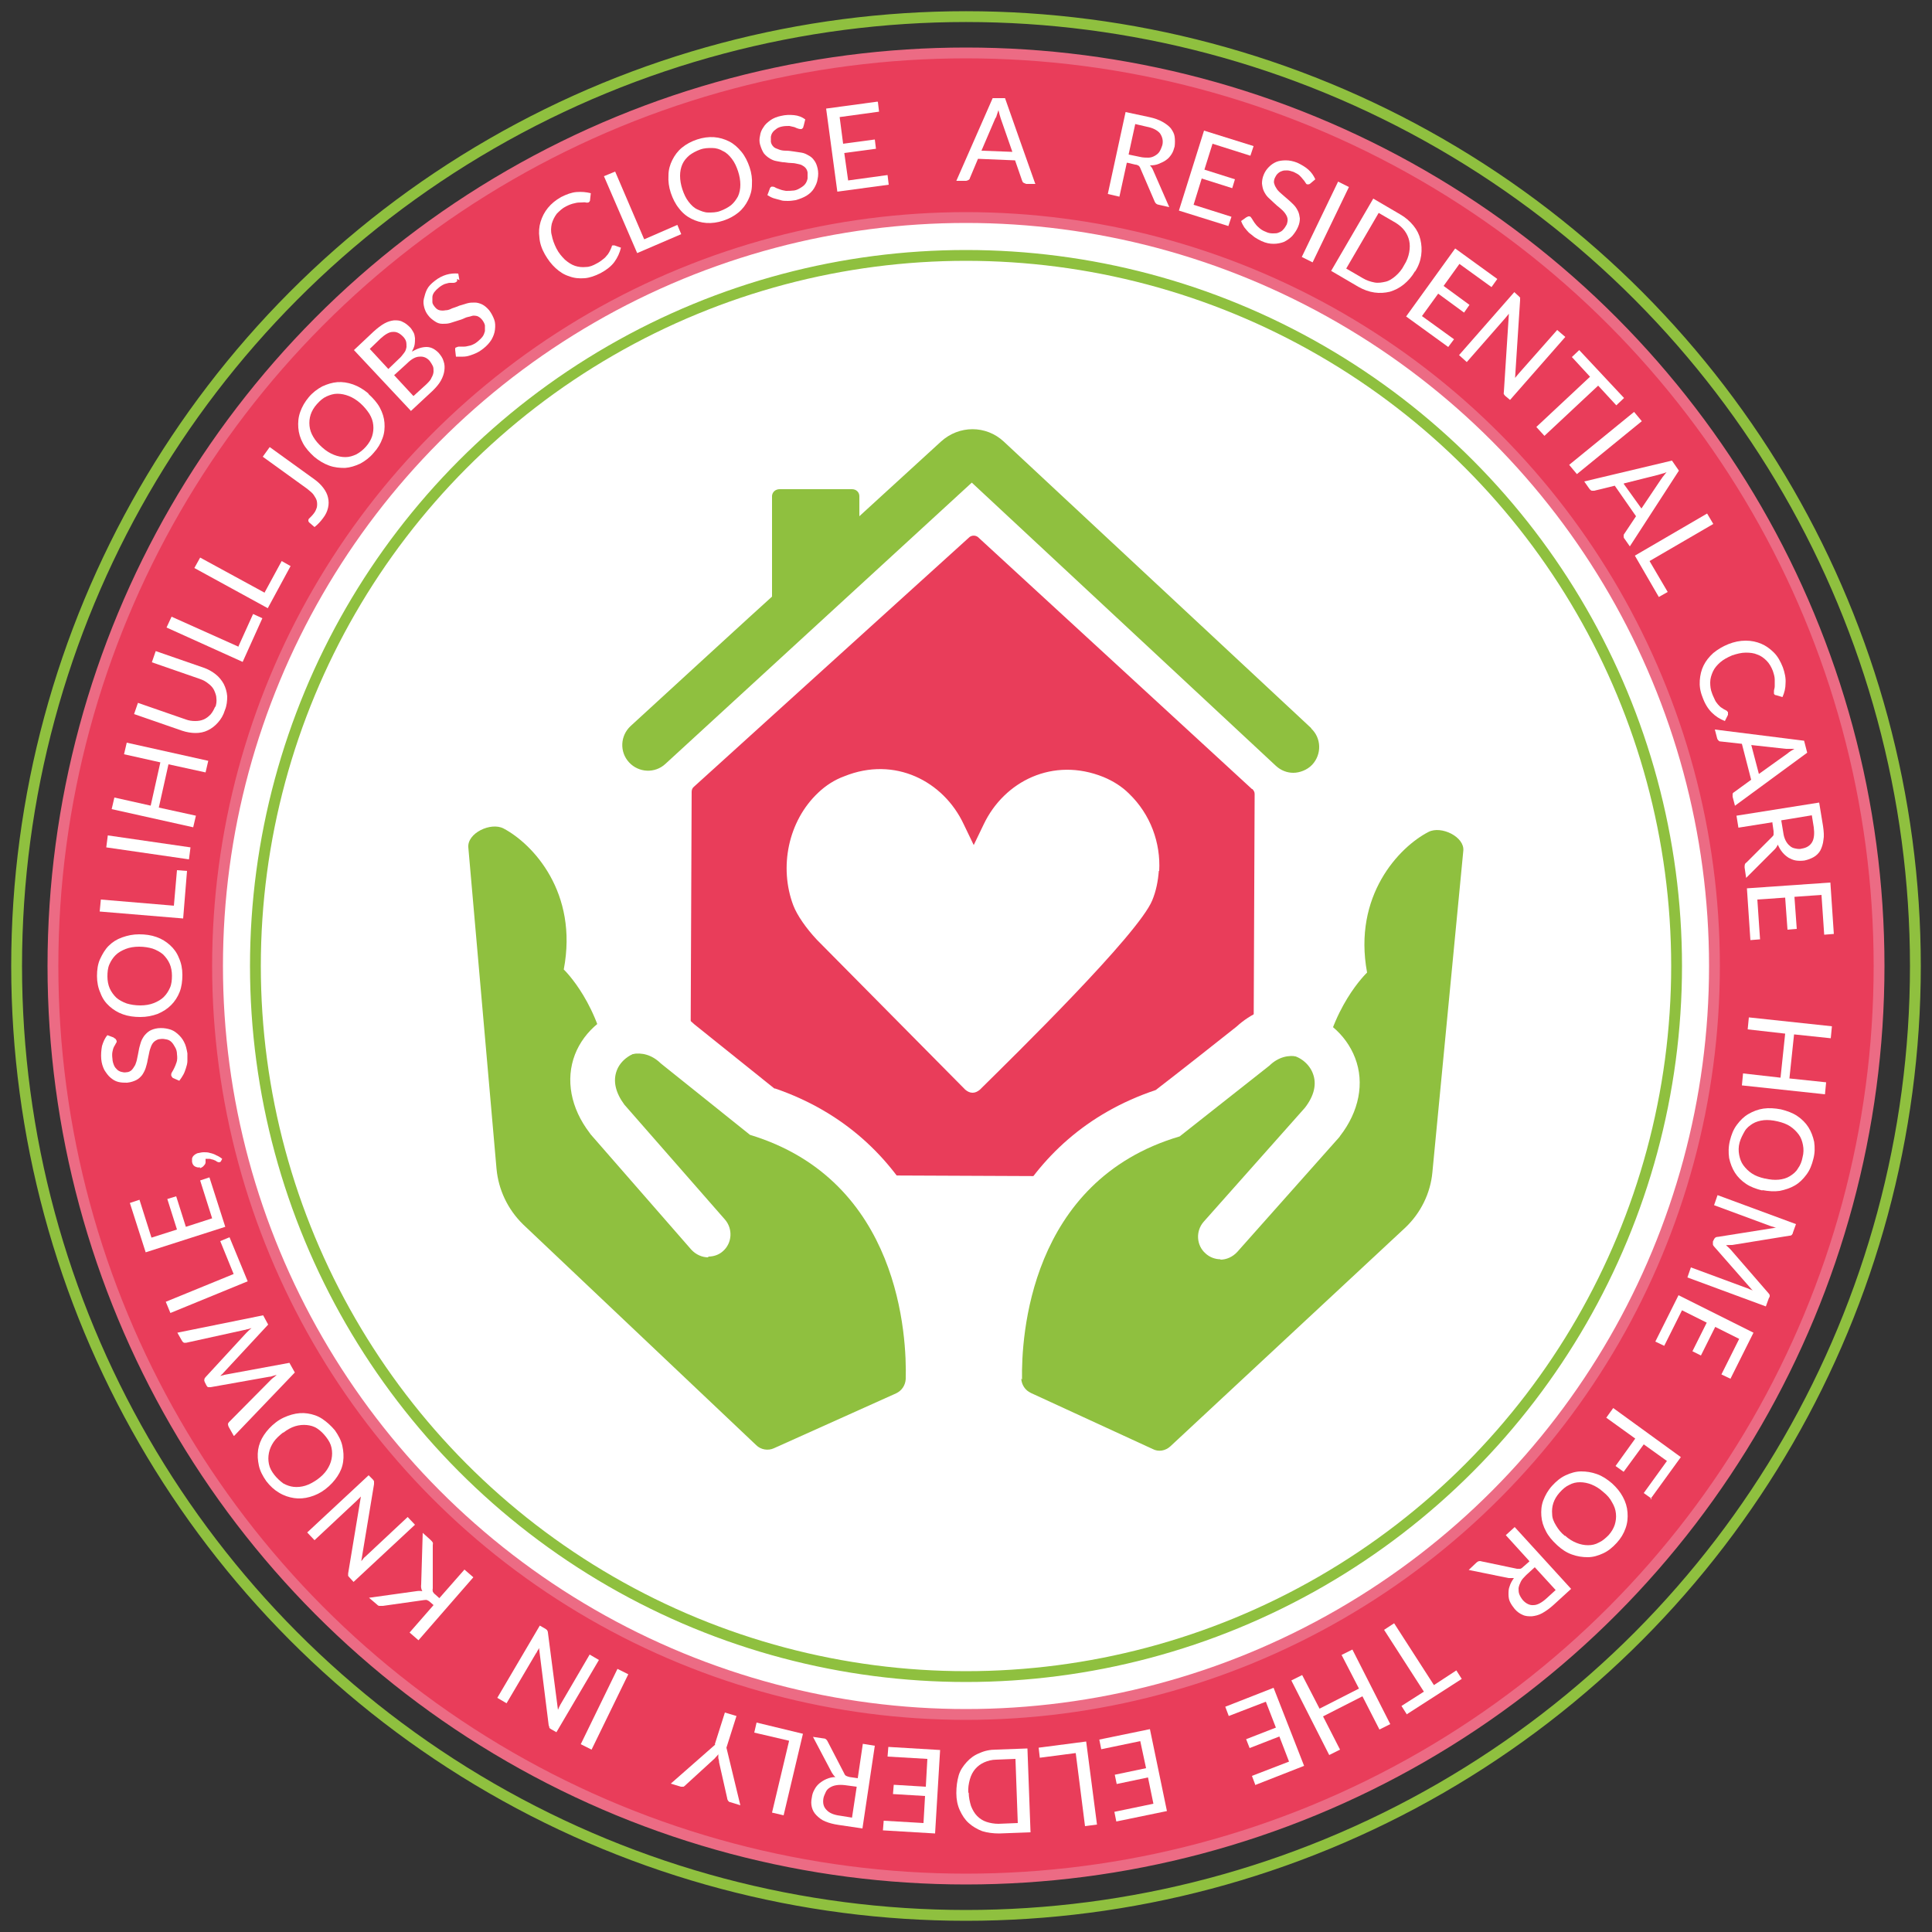
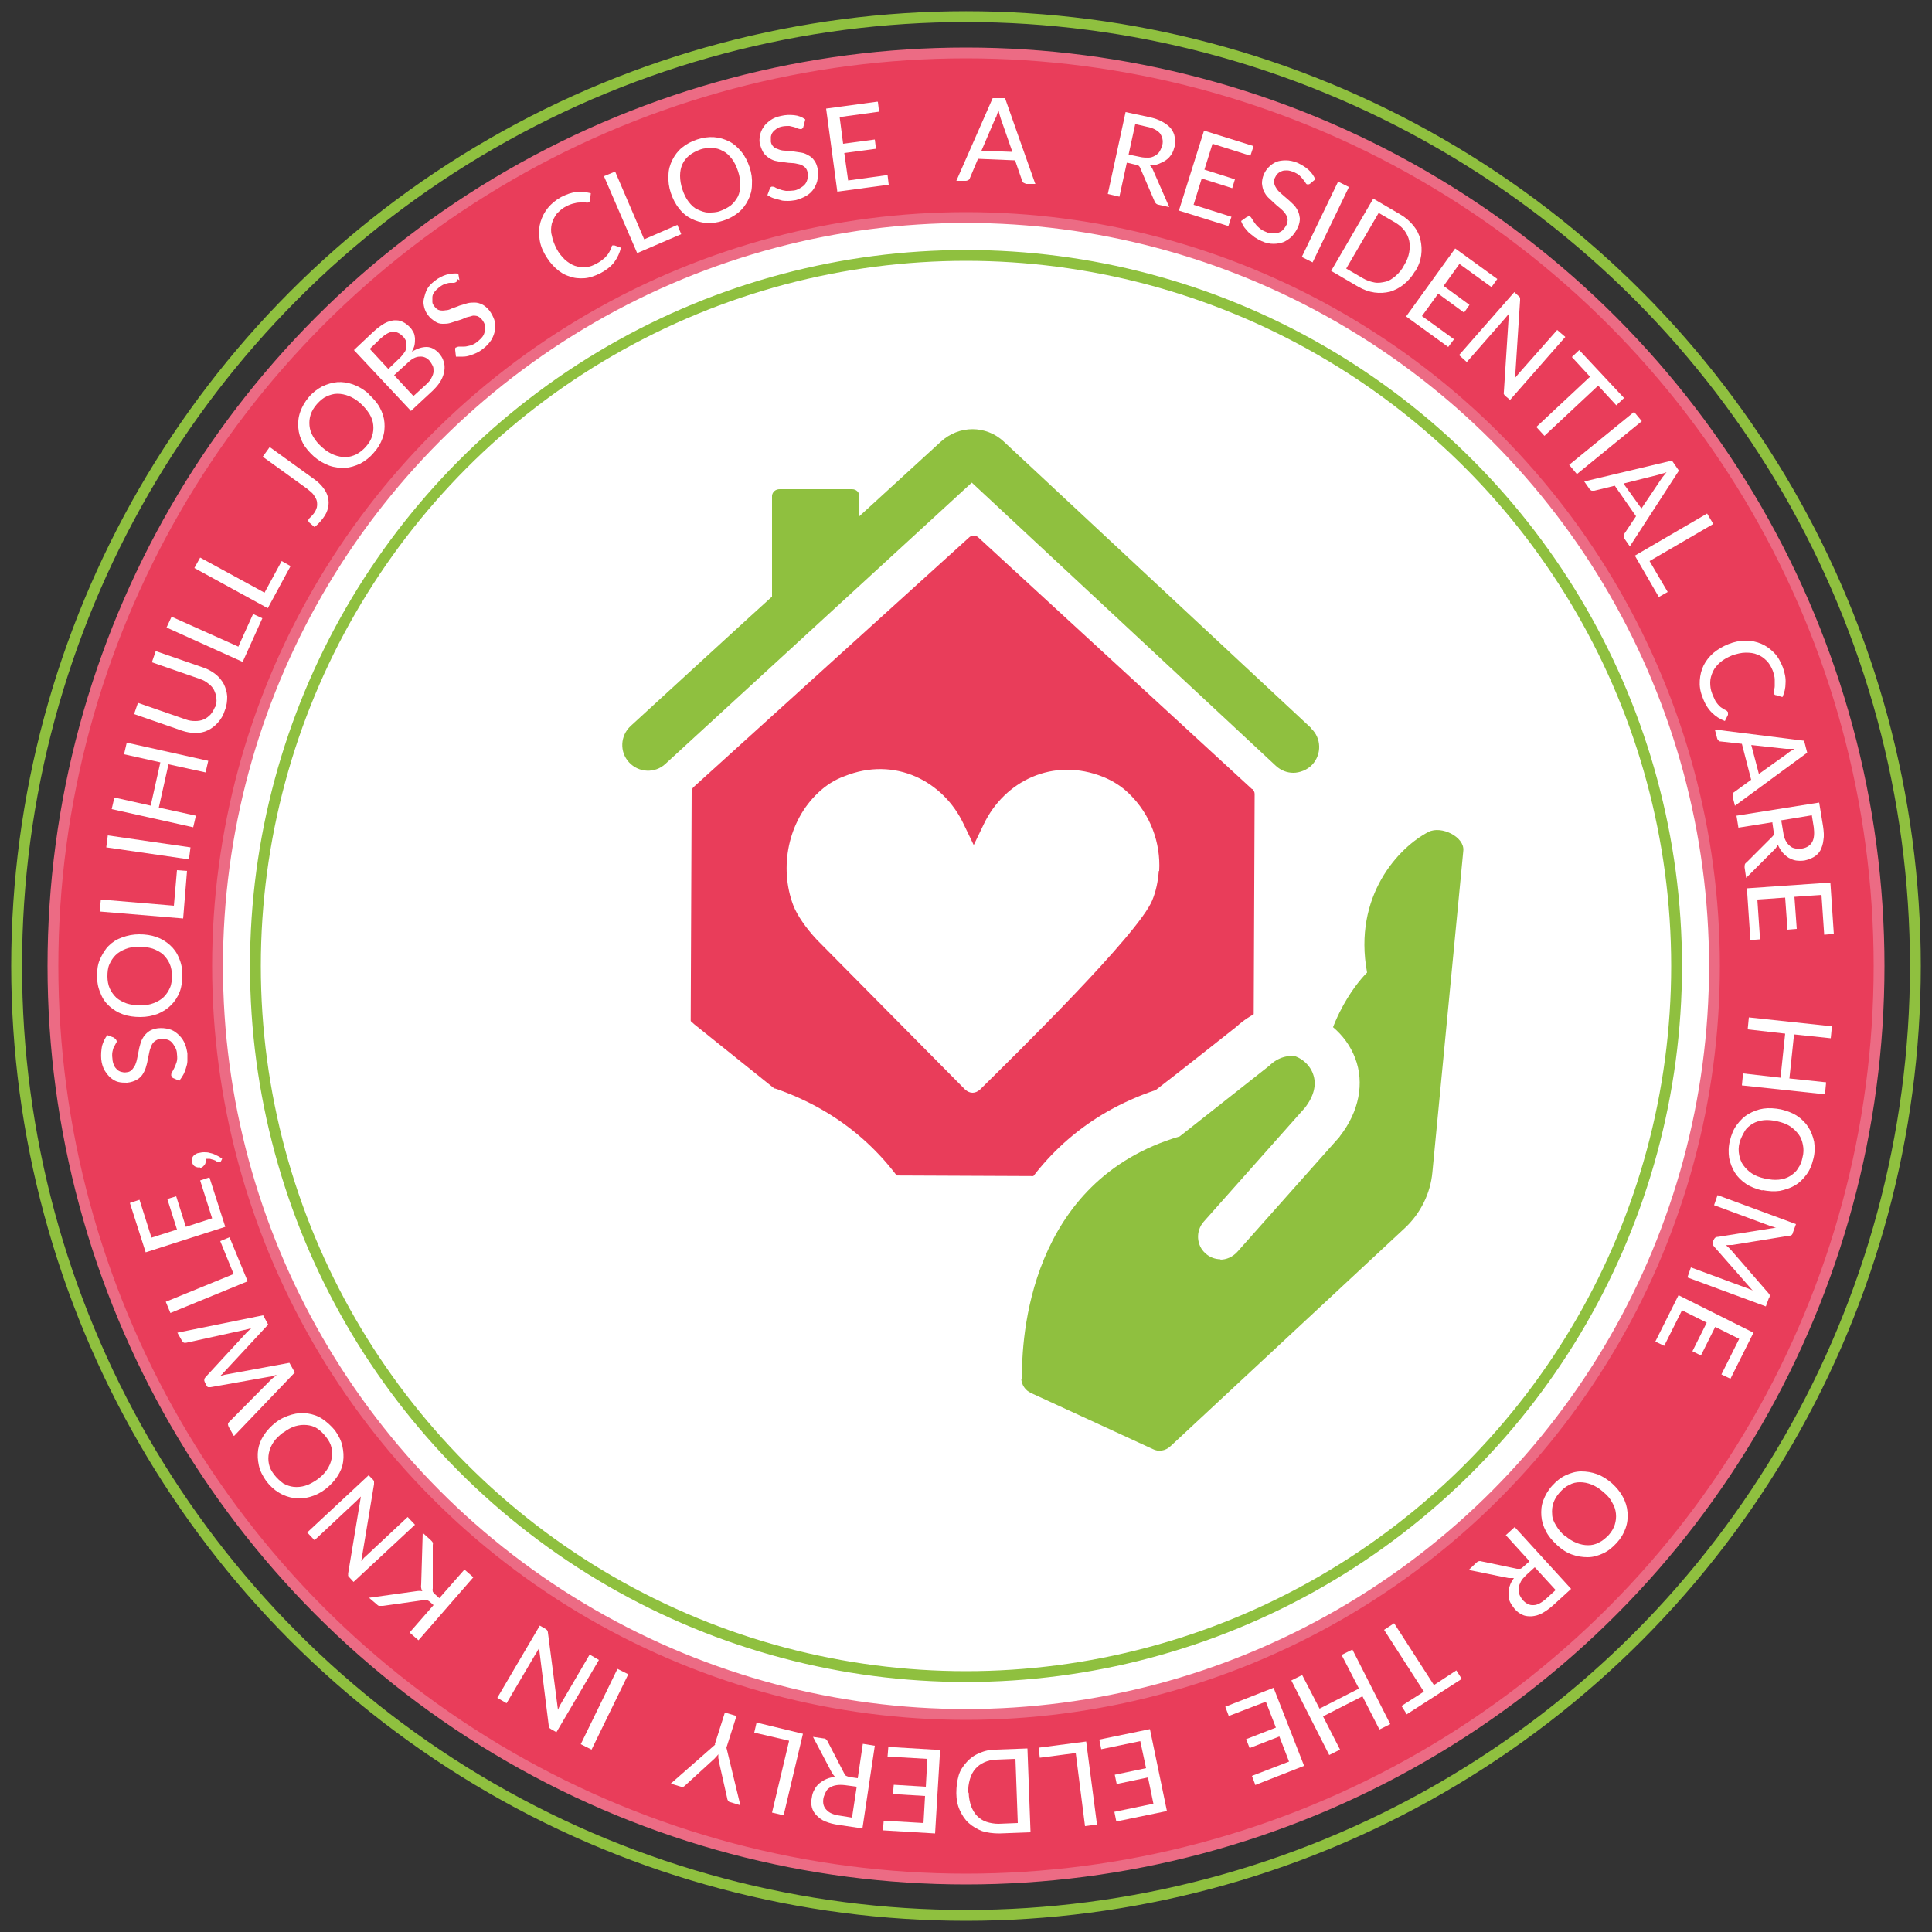
<svg xmlns="http://www.w3.org/2000/svg" id="a" data-name="Layer 1" viewBox="0 0 500 500">
  <rect x="0" y="0" width="500" height="500" fill="#333333" stroke="none" />
  <circle cx="250" cy="250" r="236.3" style="fill: #e93d5a; stroke: #ec6b84; stroke-miterlimit: 10; stroke-width: 2.8px;" />
  <g>
    <path d="m81.3,124c1,.7,1.8,1.5,2.4,2.3.6.8,1,1.6,1.2,2.5.2.9.2,1.7,0,2.6-.2.9-.6,1.8-1.3,2.7-.6.8-1.3,1.6-2.2,2.3l-1.4-1.2c-.1-.1-.2-.3-.2-.4,0-.2,0-.3.1-.5.1-.1.3-.3.5-.5.2-.2.5-.5.8-.9.4-.5.6-1,.8-1.6.1-.5.1-1.1,0-1.6s-.4-1-.8-1.6-1-1-1.7-1.6l-11.5-8.3,1.8-2.5,11.5,8.3Z" style="fill: #fff; stroke-width: 0px;" />
    <path d="m95.4,102c1.2,1.1,2.2,2.2,2.9,3.5.7,1.3,1.1,2.6,1.2,3.9.1,1.3,0,2.7-.5,4-.5,1.4-1.2,2.6-2.3,3.8-1,1.2-2.2,2.1-3.5,2.8-1.3.6-2.6,1-3.9,1.1-1.4,0-2.7-.1-4.1-.6-1.4-.5-2.7-1.3-3.9-2.3-1.2-1.1-2.2-2.2-2.9-3.5-.7-1.3-1.1-2.6-1.2-4-.1-1.4,0-2.7.5-4.1s1.2-2.6,2.2-3.8,2.2-2.1,3.5-2.8c1.3-.6,2.6-1,3.9-1.1s2.7.1,4.1.6c1.4.5,2.7,1.3,3.9,2.3Zm-2.1,2.4c-1-.9-2-1.5-3-1.9-1-.4-2-.6-3-.6-1,0-1.9.3-2.8.7-.9.4-1.7,1.1-2.5,2s-1.3,1.8-1.6,2.7-.4,1.9-.3,2.9c.1,1,.4,1.9,1,2.9s1.3,1.8,2.3,2.7c1,.9,2,1.5,3,1.9s2,.6,3,.6c1,0,1.9-.3,2.8-.7.9-.5,1.7-1.1,2.5-2,.8-.9,1.3-1.8,1.6-2.7.3-1,.4-1.9.3-2.9-.1-1-.4-1.9-1-2.9-.6-.9-1.3-1.8-2.3-2.7Z" style="fill: #fff; stroke-width: 0px;" />
    <path d="m106.4,106.4l-14.8-15.8,5.1-4.8c1-.9,1.9-1.6,2.8-2.1s1.7-.7,2.5-.8c.8,0,1.5,0,2.2.4.7.3,1.3.8,1.9,1.4.4.4.6.8.9,1.3s.3,1,.4,1.5c0,.5,0,1.1-.1,1.7-.1.6-.4,1.2-.7,1.8,1.4-.8,2.6-1.2,3.8-1.2s2.2.6,3.1,1.5c.6.7,1.1,1.4,1.3,2.2.3.8.3,1.6.2,2.4s-.4,1.7-.9,2.6-1.2,1.7-2.1,2.6l-5.7,5.3Zm-5.9-10.9l2.7-2.6c.6-.5,1-1.1,1.4-1.6s.5-1,.6-1.5c0-.5,0-1-.1-1.4s-.4-.9-.8-1.3c-.9-.9-1.7-1.3-2.7-1.2-.9,0-2,.7-3.1,1.7l-2.8,2.7,4.9,5.3Zm1.5,1.6l5,5.4,3.4-3.1c.6-.6,1.1-1.1,1.3-1.7.3-.5.5-1.1.5-1.6,0-.5,0-1-.2-1.4s-.5-.9-.8-1.3c-.7-.8-1.6-1.2-2.6-1.1-1,0-2.1.6-3.2,1.7l-3.4,3.1Z" style="fill: #fff; stroke-width: 0px;" />
    <path d="m118.3,72.2c0,.2,0,.3,0,.5,0,.1-.1.2-.3.3-.1.1-.4.2-.6.2-.3,0-.6,0-1,0s-.8.2-1.3.3c-.5.2-1,.5-1.5.9-.5.4-.9.8-1.2,1.2s-.5.9-.5,1.3c0,.4,0,.9,0,1.3s.3.8.6,1.2c.4.5.8.8,1.3.9.5.1,1,.1,1.5,0,.6,0,1.1-.2,1.7-.5.6-.2,1.2-.4,1.9-.7.6-.2,1.3-.4,2-.6s1.3-.2,2-.2c.6,0,1.3.2,1.9.5.6.3,1.2.8,1.8,1.5.6.8,1,1.6,1.3,2.4s.3,1.7.2,2.6-.4,1.7-.9,2.6c-.5.8-1.2,1.6-2.1,2.3-.5.4-1.1.8-1.7,1.1-.6.3-1.2.5-1.8.7-.6.2-1.2.3-1.8.3s-1.2,0-1.8,0l-.2-1.7c0-.1,0-.3,0-.4,0-.1.1-.3.3-.3.2-.1.4-.2.8-.2s.8,0,1.3,0,1-.2,1.6-.3c.6-.2,1.2-.5,1.8-1,.5-.4,1-.9,1.3-1.3s.5-1,.6-1.4c0-.5,0-1,0-1.5-.1-.5-.4-1-.7-1.4-.4-.5-.8-.8-1.3-1-.5-.1-1-.2-1.5,0s-1.1.2-1.7.5-1.2.5-1.9.7c-.6.2-1.3.4-1.9.6-.7.2-1.3.2-2,.2s-1.3-.2-1.9-.6-1.3-.9-1.8-1.6c-.5-.6-.8-1.3-1-2-.2-.8-.3-1.5-.1-2.3s.4-1.6.8-2.4,1.1-1.5,2-2.2c1-.8,2-1.3,3-1.6s2.1-.4,3.1-.3l.3,1.7Z" style="fill: #fff; stroke-width: 0px;" />
    <path d="m158.5,63.5c.2,0,.3,0,.5,0l1.7.6c-.3,1.3-.9,2.6-1.7,3.7-.8,1.1-2.1,2.1-3.6,2.9-1.4.7-2.8,1.2-4.1,1.3-1.4.1-2.7,0-4-.5-1.3-.4-2.4-1.1-3.5-2.1-1.1-1-2-2.2-2.8-3.6-.8-1.4-1.3-2.9-1.4-4.3-.2-1.4-.1-2.8.3-4.1.4-1.3,1-2.5,1.9-3.6s2-2,3.4-2.8c1.4-.7,2.7-1.2,4-1.3,1.3-.1,2.5,0,3.7.3l-.2,1.8c0,.1,0,.2-.1.3,0,.1-.2.2-.3.3-.2,0-.4.1-.7,0s-.7,0-1.2,0c-.5,0-1,0-1.7.2-.6.1-1.4.4-2.2.8-1,.5-1.7,1.2-2.4,1.9-.6.8-1,1.6-1.3,2.6-.2.9-.3,2,0,3,.2,1.1.6,2.2,1.2,3.4.6,1.2,1.4,2.1,2.2,2.9.8.7,1.7,1.3,2.6,1.6.9.3,1.9.4,2.8.3,1,0,1.9-.4,2.8-.9.6-.3,1-.6,1.4-.9s.8-.6,1.1-1c.3-.3.6-.7.8-1.1.2-.4.4-.8.6-1.3,0-.1,0-.2.1-.3,0,0,.1-.1.2-.2Z" style="fill: #fff; stroke-width: 0px;" />
    <path d="m166.8,61.9l8.5-3.7,1,2.4-11.4,4.9-8.6-19.9,2.9-1.2,7.5,17.5Z" style="fill: #fff; stroke-width: 0px;" />
    <path d="m194,43.3c.5,1.5.7,3,.6,4.5,0,1.5-.4,2.8-1,4-.6,1.2-1.4,2.3-2.5,3.2-1.1.9-2.4,1.6-3.9,2.1-1.5.5-3,.7-4.4.6-1.4-.1-2.7-.5-3.9-1.1-1.2-.6-2.3-1.5-3.2-2.7-.9-1.1-1.6-2.5-2.1-4-.5-1.5-.7-3-.6-4.5,0-1.5.4-2.8,1-4,.6-1.2,1.4-2.3,2.5-3.2,1.1-.9,2.4-1.6,3.9-2.1,1.5-.5,3-.7,4.4-.6,1.4.1,2.7.5,3.9,1.1s2.2,1.5,3.2,2.7c.9,1.1,1.6,2.5,2.1,4Zm-3,1c-.4-1.2-.9-2.3-1.6-3.2-.7-.9-1.4-1.6-2.3-2-.8-.5-1.8-.8-2.8-.8-1,0-2,0-3.1.4-1.1.4-2,.9-2.8,1.5-.8.7-1.4,1.4-1.8,2.3-.4.9-.6,1.9-.6,3,0,1.1.2,2.3.6,3.5.4,1.2.9,2.3,1.6,3.2.7.9,1.4,1.6,2.3,2s1.8.8,2.8.8c1,0,2.1,0,3.1-.4,1.1-.4,2-.9,2.8-1.5.8-.7,1.3-1.4,1.8-2.3.4-.9.6-1.9.6-3,0-1.1-.2-2.3-.6-3.5Z" style="fill: #fff; stroke-width: 0px;" />
    <path d="m207.9,32.8c0,.2-.1.3-.2.4s-.2.2-.4.2c-.2,0-.4,0-.7-.1-.3-.1-.6-.2-1-.4-.4-.1-.8-.2-1.3-.3-.5,0-1.1,0-1.7.1-.6.1-1.2.3-1.6.6-.4.3-.8.6-1,.9-.3.4-.4.7-.5,1.2,0,.4,0,.9,0,1.3.1.6.4,1,.7,1.3s.8.5,1.4.7c.5.2,1.1.3,1.8.3s1.3.1,2,.2,1.3.2,2,.3c.7.1,1.3.4,1.8.7.6.3,1.1.7,1.5,1.3.4.5.7,1.2.9,2.1.2.9.2,1.8,0,2.7-.1.9-.5,1.7-.9,2.4s-1.1,1.4-1.9,1.9c-.8.5-1.8.9-2.9,1.2-.7.1-1.3.2-2,.2-.7,0-1.3,0-1.9-.2s-1.2-.3-1.8-.5c-.6-.2-1.1-.5-1.6-.8l.6-1.6c0-.1.1-.3.2-.4.1-.1.2-.2.4-.2.2,0,.5,0,.8.2.3.2.7.3,1.2.5.5.2,1,.3,1.6.4.6,0,1.3,0,2.1-.1.7-.1,1.2-.4,1.7-.7.5-.3.9-.6,1.2-1,.3-.4.5-.9.6-1.4,0-.5,0-1,0-1.6-.1-.6-.4-1.1-.8-1.4-.4-.3-.8-.6-1.4-.7s-1.1-.3-1.8-.3c-.6,0-1.3-.1-2-.2-.7,0-1.3-.2-2-.3-.7-.1-1.3-.4-1.8-.7s-1.1-.8-1.5-1.3c-.4-.6-.7-1.3-1-2.3-.2-.7-.2-1.5,0-2.3.1-.8.4-1.5.9-2.2.4-.7,1-1.2,1.8-1.8.7-.5,1.7-.9,2.7-1.1,1.2-.3,2.3-.3,3.4-.2s2.1.5,2.9,1.1l-.4,1.6Z" style="fill: #fff; stroke-width: 0px;" />
    <path d="m227.2,26.4l.3,2.5-10.2,1.4.9,6.9,8.2-1.1.3,2.4-8.2,1.1,1,7.1,10.2-1.4.3,2.5-13.3,1.8-2.9-21.5,13.3-1.8Z" style="fill: #fff; stroke-width: 0px;" />
    <path d="m268,47.6h-2.4c-.3-.1-.5-.2-.7-.3-.2-.1-.3-.3-.4-.6l-1.8-5.2-9.6-.4-2.1,5c0,.2-.2.4-.4.5-.2.1-.4.2-.7.2h-2.4c0,0,9.4-21.4,9.4-21.4h3.2c0,.1,7.8,22.1,7.8,22.1Zm-13.9-8.6l7.9.3-3-8.6c-.1-.3-.2-.6-.3-1-.1-.4-.2-.8-.3-1.2-.1.4-.3.8-.4,1.2-.1.4-.2.7-.4.9l-3.6,8.4Z" style="fill: #fff; stroke-width: 0px;" />
    <path d="m291.6,42.2l-1.9,8.7-3-.7,4.6-21.2,6.1,1.3c1.4.3,2.5.7,3.4,1.2.9.5,1.7,1.1,2.2,1.7.5.7.9,1.4,1,2.2.1.8.1,1.6,0,2.5-.2.7-.4,1.4-.8,2-.4.6-.8,1.1-1.4,1.5-.5.4-1.2.7-1.9,1s-1.5.4-2.3.4c.3.3.6.7.8,1.2l4.2,9.6-2.7-.6c-.6-.1-.9-.4-1.1-.9l-3.7-8.6c-.1-.3-.3-.5-.4-.6-.2-.1-.5-.3-.9-.3l-2.1-.5Zm.5-2.2l2.9.6c.8.2,1.6.2,2.2.2s1.2-.2,1.7-.5c.5-.3.9-.6,1.2-1.1.3-.5.5-1,.7-1.6.3-1.2,0-2.2-.6-3.1-.7-.8-1.8-1.4-3.4-1.7l-3-.7-1.7,7.8Z" style="fill: #fff; stroke-width: 0px;" />
    <path d="m324.4,37.9l-.8,2.4-9.8-3.1-2.1,6.7,7.9,2.5-.7,2.3-7.9-2.5-2.1,6.8,9.8,3.1-.8,2.4-12.8-4,6.5-20.7,12.8,4Z" style="fill: #fff; stroke-width: 0px;" />
    <path d="m339.1,47.5c-.1.1-.3.2-.4.2-.1,0-.3,0-.4,0-.2,0-.3-.2-.5-.5s-.3-.5-.6-.8c-.2-.3-.6-.7-.9-1s-.9-.6-1.5-.9c-.6-.2-1.2-.4-1.7-.4-.5,0-1,0-1.4.2-.4.1-.8.4-1.1.7-.3.3-.5.7-.7,1.1-.2.5-.3,1.1-.1,1.5.1.5.4.9.7,1.4.3.4.8.9,1.3,1.3.5.4,1,.9,1.5,1.3s1,.9,1.5,1.4c.5.5.8,1,1.1,1.6.3.6.4,1.2.5,1.9,0,.7-.1,1.4-.5,2.3-.4.9-.9,1.6-1.5,2.3-.6.6-1.3,1.1-2.1,1.5-.8.3-1.7.5-2.7.5-1,0-2-.2-3.1-.7-.6-.3-1.2-.6-1.8-1-.5-.4-1-.8-1.5-1.2-.4-.4-.8-.9-1.2-1.4-.3-.5-.6-1-.8-1.6l1.4-1c.1,0,.3-.1.4-.2.1,0,.3,0,.4,0,.2,0,.4.3.6.6.2.3.4.7.7,1.1s.6.8,1.1,1.2c.4.4,1,.8,1.8,1.1.6.3,1.2.4,1.8.4s1.1,0,1.5-.2c.5-.2.9-.4,1.2-.8.4-.4.6-.8.9-1.3.2-.6.3-1.1.2-1.6s-.4-1-.7-1.4-.8-.9-1.3-1.3c-.5-.4-1-.8-1.5-1.3s-1-.9-1.5-1.4c-.5-.5-.8-1-1.1-1.6-.3-.6-.4-1.2-.5-2,0-.7.1-1.5.5-2.4.3-.7.7-1.3,1.3-1.9.6-.6,1.2-1,1.9-1.3.7-.3,1.6-.4,2.5-.4.9,0,1.9.2,2.9.6,1.1.5,2.1,1.1,2.9,1.8.8.7,1.4,1.6,1.8,2.5l-1.3,1.1Z" style="fill: #fff; stroke-width: 0px;" />
    <path d="m339.7,67.9l-2.8-1.4,9.4-19.5,2.8,1.4-9.4,19.5Z" style="fill: #fff; stroke-width: 0px;" />
    <path d="m366.2,70.2c-.8,1.4-1.8,2.5-2.9,3.4s-2.3,1.5-3.6,1.9c-1.3.3-2.6.4-4,.2-1.4-.2-2.8-.7-4.2-1.5l-7-4.1,10.9-18.7,7,4.1c1.4.8,2.5,1.8,3.4,2.9.9,1.1,1.5,2.3,1.8,3.6.3,1.3.4,2.6.2,4.1-.2,1.4-.7,2.8-1.6,4.2Zm-2.8-1.6c.7-1.1,1.1-2.2,1.3-3.3s.2-2.1,0-3c-.2-.9-.6-1.8-1.2-2.6s-1.4-1.5-2.4-2.1l-4.3-2.5-8.4,14.4,4.3,2.5c1,.6,2,.9,3,1.1s2,0,2.9-.2,1.8-.8,2.6-1.5c.8-.7,1.6-1.6,2.2-2.8Z" style="fill: #fff; stroke-width: 0px;" />
    <path d="m387.5,72.2l-1.5,2.1-8.3-6-4.1,5.7,6.7,4.9-1.4,2-6.7-4.9-4.2,5.8,8.3,6-1.5,2-10.9-7.9,12.7-17.6,10.9,7.9Z" style="fill: #fff; stroke-width: 0px;" />
    <path d="m393.4,77.1c0,.1,0,.3,0,.6l-1.3,20.1c.2-.2.3-.4.5-.6.2-.2.3-.4.5-.6l9.9-11.2,2.1,1.8-14.3,16.3-1.2-1c-.2-.2-.3-.3-.4-.5s0-.4,0-.6l1.3-20.2c-.2.2-.3.4-.5.6-.2.2-.3.4-.5.6l-9.9,11.3-2-1.8,14.3-16.3,1.2,1.1c.2.2.3.3.4.5Z" style="fill: #fff; stroke-width: 0px;" />
    <path d="m420.2,103.1l-1.9,1.8-4.7-5.1-13.9,13-2.1-2.3,13.9-13-4.7-5.1,1.9-1.8,11.6,12.4Z" style="fill: #fff; stroke-width: 0px;" />
    <path d="m408.1,122.7l-2-2.4,16.8-13.7,2,2.4-16.8,13.7Z" style="fill: #fff; stroke-width: 0px;" />
    <path d="m421.8,141.4l-1.4-2c-.2-.2-.2-.4-.2-.7,0-.2,0-.4.2-.6l3-4.5-5.5-7.9-5.3,1.3c-.2,0-.4,0-.6,0s-.4-.2-.6-.4l-1.4-2,22.7-5.4,1.8,2.6-12.7,19.6Zm-1.6-16.2l4.6,6.4,5.1-7.6c.2-.2.3-.5.6-.8.2-.3.5-.6.8-1-.4.2-.8.3-1.2.4-.4.1-.7.2-1,.3l-8.8,2.2Z" style="fill: #fff; stroke-width: 0px;" />
    <path d="m426.9,145.2l4.7,8-2.3,1.3-6.2-10.7,18.7-10.9,1.6,2.7-16.5,9.6Z" style="fill: #fff; stroke-width: 0px;" />
    <path d="m447.2,184.5c0,.2,0,.3,0,.5l-.8,1.6c-1.3-.5-2.4-1.2-3.4-2.2-1-1-1.8-2.3-2.4-4-.6-1.5-.8-2.9-.7-4.3s.4-2.7,1-3.9c.6-1.2,1.4-2.2,2.5-3.2,1.1-.9,2.4-1.7,3.9-2.3,1.5-.6,3-.9,4.5-.9,1.5,0,2.8.3,4,.8,1.2.5,2.3,1.3,3.3,2.3,1,1,1.7,2.3,2.3,3.8.5,1.4.8,2.8.7,4.1,0,1.3-.3,2.5-.8,3.6l-1.7-.5c-.1,0-.2,0-.3-.1,0,0-.2-.2-.2-.3,0-.2,0-.4,0-.7,0-.3.2-.7.2-1.2,0-.5,0-1,0-1.7s-.2-1.4-.5-2.3c-.4-1-.9-1.9-1.6-2.6-.7-.7-1.5-1.3-2.4-1.6-.9-.4-1.9-.5-3-.5-1.1,0-2.3.3-3.5.7-1.2.5-2.3,1.1-3.1,1.8-.8.7-1.5,1.5-1.9,2.4-.4.9-.7,1.8-.7,2.8,0,1,.1,1.9.5,2.9.2.6.5,1.1.7,1.6s.5.8.8,1.2c.3.3.6.7,1,.9.4.3.8.5,1.2.7,0,0,.2.1.2.2,0,0,.1.1.2.2Z" style="fill: #fff; stroke-width: 0px;" />
    <path d="m449,208.5l-.6-2.3c0-.3,0-.5,0-.7,0-.2.2-.4.4-.5l4.4-3.2-2.4-9.3-5.4-.6c-.2,0-.4,0-.6-.2s-.3-.3-.4-.6l-.6-2.3,23.1,2.9.8,3.1-18.8,13.8Zm4.2-15.8l2,7.6,7.4-5.3c.2-.2.5-.4.8-.6s.7-.4,1-.6c-.4,0-.8,0-1.2,0-.4,0-.7,0-1,0l-9.1-1Z" style="fill: #fff; stroke-width: 0px;" />
    <path d="m458.7,212.8l-8.8,1.4-.5-3.1,21.4-3.4,1,6.1c.2,1.4.3,2.6.1,3.6-.1,1-.4,1.9-.8,2.7-.4.7-1,1.3-1.7,1.7-.7.4-1.5.7-2.4.9-.8.1-1.5.1-2.2,0-.7-.1-1.3-.4-1.9-.7-.6-.4-1.1-.8-1.6-1.4s-.9-1.3-1.2-2c-.2.4-.4.8-.8,1.2l-7.4,7.4-.4-2.7c0-.6,0-1,.5-1.3l6.6-6.6c.2-.2.4-.4.4-.6,0-.2,0-.5,0-.9l-.3-2.1Zm2.3-.4l.5,3c.1.8.3,1.5.6,2.1.3.6.7,1.1,1.1,1.4.4.4.9.6,1.5.7.5.1,1.1.2,1.7,0,1.2-.2,2.1-.8,2.6-1.7.5-.9.6-2.2.4-3.8l-.5-3.1-7.9,1.3Z" style="fill: #fff; stroke-width: 0px;" />
    <path d="m474.6,241.7l-2.5.2-.7-10.3-7,.5.6,8.3-2.4.2-.6-8.3-7.2.5.7,10.3-2.5.2-.9-13.4,21.6-1.5.9,13.4Z" style="fill: #fff; stroke-width: 0px;" />
    <path d="m450.8,280.9l.3-3.1,9.7,1.1,1.2-11.4-9.7-1.1.3-3.1,21.5,2.3-.3,3.1-9.5-1-1.2,11.4,9.5,1-.3,3.1-21.5-2.3Z" style="fill: #fff; stroke-width: 0px;" />
    <path d="m456.1,308.1c-1.6-.4-3-.9-4.2-1.7-1.2-.8-2.2-1.8-2.9-2.9s-1.2-2.4-1.5-3.8c-.2-1.4-.2-2.9.2-4.5.4-1.6.9-2.9,1.8-4.1s1.8-2.1,3-2.8c1.2-.7,2.5-1.2,3.9-1.4,1.4-.2,2.9-.1,4.5.2,1.6.4,3,.9,4.2,1.7,1.2.8,2.2,1.8,2.9,2.9.7,1.1,1.2,2.4,1.5,3.8.2,1.4.2,2.9-.2,4.4-.4,1.6-.9,2.9-1.8,4.1s-1.8,2.1-3,2.8-2.5,1.1-3.9,1.4c-1.4.2-2.9.1-4.5-.2Zm.7-3.1c1.3.3,2.4.4,3.5.3,1.1-.1,2.1-.4,2.9-.9s1.6-1.1,2.1-2c.6-.8,1-1.8,1.2-2.9.3-1.1.3-2.2.1-3.2-.2-1-.5-1.9-1.1-2.7-.6-.8-1.3-1.5-2.2-2.1-.9-.6-2-1-3.3-1.3-1.3-.3-2.5-.4-3.5-.3s-2.1.4-2.9.9-1.6,1.1-2.1,2-1,1.8-1.3,2.9c-.3,1.1-.3,2.2-.1,3.2.2,1,.5,1.9,1.1,2.7s1.3,1.5,2.2,2.1c.9.6,2,1,3.3,1.3Z" style="fill: #fff; stroke-width: 0px;" />
    <path d="m446.6,322.2c.2.2.5.4.7.6s.4.4.6.6l9.8,11.3c.2.2.3.4.3.6,0,.2,0,.4-.2.6l-.8,2.2-20.3-7.5.9-2.6,14.6,5.4c.2,0,.4.2.7.3.2,0,.5.2.7.3l-10-11.4c-.2-.2-.3-.4-.3-.6,0-.2,0-.5,0-.7l.2-.4c.2-.5.5-.8,1.1-.8l15.1-2.4c-.3,0-.5-.1-.8-.2s-.5-.1-.7-.2l-14.6-5.4.9-2.6,20.3,7.5-.8,2.2c0,.3-.2.4-.3.6-.1.1-.3.2-.6.2l-14.8,2.4c-.6,0-1.2,0-1.8.1Z" style="fill: #fff; stroke-width: 0px;" />
    <path d="m447.8,356.8l-2.3-1.1,4.6-9.2-6.2-3.1-3.7,7.4-2.2-1.1,3.7-7.4-6.4-3.2-4.6,9.2-2.3-1.1,6-12,19.4,9.7-6,12Z" style="fill: #fff; stroke-width: 0px;" />
-     <path d="m427.5,387.9l-2.1-1.5,6-8.3-6-4.3-5.2,7.1-2.1-1.5,5.1-7.1-7.5-5.4,1.8-2.5,17.5,12.7-7.9,10.9Z" style="fill: #fff; stroke-width: 0px;" />
    <path d="m402.9,399.8c-1.2-1.1-2.2-2.3-2.8-3.5-.7-1.3-1.1-2.6-1.2-4-.1-1.3,0-2.7.5-4,.5-1.3,1.2-2.6,2.3-3.8s2.2-2.1,3.5-2.7,2.6-1,4-1c1.4,0,2.7.2,4.1.7s2.6,1.3,3.9,2.4c1.2,1.1,2.1,2.2,2.8,3.5.7,1.3,1.1,2.6,1.2,4s0,2.7-.5,4.1-1.2,2.6-2.3,3.8c-1.1,1.2-2.2,2.1-3.5,2.7-1.3.6-2.6,1-4,1s-2.7-.2-4.1-.7c-1.4-.5-2.6-1.3-3.8-2.4Zm2.1-2.4c1,.9,2,1.5,3,1.9,1,.4,2,.6,3,.6,1,0,1.9-.2,2.8-.7.9-.4,1.7-1.1,2.5-1.9.8-.9,1.3-1.8,1.6-2.7.3-1,.4-1.9.3-2.9-.1-1-.4-1.9-1-2.9-.5-1-1.3-1.9-2.3-2.7-1-.9-2-1.5-3-1.9-1-.4-2-.6-3-.6-1,0-1.9.2-2.8.7-.9.4-1.7,1.1-2.5,2-.8.9-1.3,1.8-1.6,2.7s-.4,1.9-.3,2.9c0,1,.4,1.9,1,2.9s1.3,1.9,2.3,2.7Z" style="fill: #fff; stroke-width: 0px;" />
    <path d="m395.7,403.9l-6-6.6,2.3-2.1,14.6,16-4.6,4.2c-1,.9-2,1.6-2.9,2.1-.9.5-1.8.7-2.7.8-.8,0-1.6,0-2.4-.4-.7-.3-1.4-.8-2-1.5-.5-.6-.9-1.2-1.2-1.8-.3-.6-.4-1.3-.4-2,0-.7,0-1.4.3-2.1.2-.7.6-1.4,1.1-2.1-.4,0-.9,0-1.4,0l-10.3-2.1,2-1.9c.4-.4.9-.5,1.4-.3l9.1,1.9c.3,0,.5,0,.8,0,.2,0,.5-.2.8-.5l1.6-1.4Zm1.5,1.7l-2.2,2c-.6.6-1.1,1.1-1.4,1.7-.3.6-.5,1.1-.6,1.7,0,.6,0,1.1.2,1.6s.5,1,.9,1.5c.8.9,1.8,1.4,2.8,1.3,1,0,2.2-.7,3.4-1.8l2.3-2.1-5.4-5.9Z" style="fill: #fff; stroke-width: 0px;" />
    <path d="m364.1,443.7l-1.4-2.2,5.8-3.7-10.3-16,2.6-1.7,10.3,16,5.8-3.8,1.4,2.2-14.3,9.2Z" style="fill: #fff; stroke-width: 0px;" />
    <path d="m334.2,434.9l2.8-1.4,4.5,8.7,10.2-5.2-4.5-8.7,2.8-1.4,9.8,19.3-2.8,1.4-4.4-8.6-10.2,5.2,4.4,8.6-2.8,1.4-9.8-19.3Z" style="fill: #fff; stroke-width: 0px;" />
    <path d="m324.9,462l-.9-2.4,9.6-3.7-2.5-6.5-7.7,3-.9-2.3,7.7-3-2.6-6.7-9.6,3.7-.9-2.4,12.5-4.9,7.9,20.2-12.5,4.9Z" style="fill: #fff; stroke-width: 0px;" />
    <path d="m288.9,471.4l-.5-2.5,10.1-2.1-1.4-6.8-8.1,1.7-.5-2.4,8.1-1.7-1.5-7-10.1,2.1-.5-2.5,13.1-2.7,4.4,21.2-13.1,2.7Z" style="fill: #fff; stroke-width: 0px;" />
    <path d="m278.3,453.7l-9.2,1.2-.3-2.6,12.3-1.6,2.8,21.5-3.1.4-2.4-18.9Z" style="fill: #fff; stroke-width: 0px;" />
    <path d="m247.5,464c0-1.6.2-3.1.6-4.5s1.2-2.5,2.1-3.5,2-1.8,3.3-2.3c1.3-.6,2.7-.9,4.3-.9l8.1-.3.8,21.7-8.1.3c-1.6,0-3.1-.2-4.4-.6-1.3-.5-2.5-1.2-3.5-2.1-1-.9-1.7-2-2.3-3.3-.6-1.3-.9-2.8-.9-4.4Zm3.2-.1c0,1.3.3,2.5.6,3.5.4,1,.9,1.9,1.6,2.6.7.7,1.5,1.2,2.4,1.5.9.3,2,.5,3.1.5l5-.2-.6-16.6-5,.2c-1.1,0-2.2.3-3.1.7-.9.4-1.7,1-2.3,1.7-.6.7-1.1,1.6-1.4,2.7s-.5,2.2-.4,3.5Z" style="fill: #fff; stroke-width: 0px;" />
    <path d="m228.5,473.7l.2-2.5,10.3.6.4-7-8.3-.5.2-2.4,8.3.5.4-7.2-10.3-.6.2-2.5,13.4.8-1.3,21.6-13.4-.8Z" style="fill: #fff; stroke-width: 0px;" />
    <path d="m222,460.1l1.3-8.8,3.1.5-3.2,21.4-6.1-.9c-1.4-.2-2.5-.5-3.5-.9-1-.4-1.7-1-2.3-1.6s-1-1.3-1.2-2.1c-.2-.8-.2-1.6,0-2.5.1-.8.3-1.4.7-2.1.3-.6.8-1.2,1.3-1.6s1.1-.8,1.8-1.1c.7-.3,1.5-.5,2.3-.5-.4-.3-.6-.7-.9-1.1l-4.9-9.3,2.7.4c.6,0,.9.4,1.1.8l4.3,8.3c.1.3.3.5.5.6.2.1.5.2.9.3l2.1.3Zm-.3,2.3l-3-.4c-.8-.1-1.6-.1-2.2,0-.7.1-1.2.3-1.7.6-.5.3-.9.7-1.1,1.2s-.5,1-.6,1.6c-.2,1.2,0,2.2.8,3,.7.8,1.9,1.3,3.5,1.5l3.1.5,1.2-7.9Z" style="fill: #fff; stroke-width: 0px;" />
    <path d="m204.2,450.5l-9-2.1.6-2.6,12,2.9-5,21.1-3-.7,4.4-18.5Z" style="fill: #fff; stroke-width: 0px;" />
    <path d="m185,451.4l2.6-8.2,3,.9-2.6,8.2,3.6,14.9-2.6-.8c-.3,0-.4-.2-.6-.4-.1-.2-.2-.4-.2-.6l-2.1-9.3c0-.4-.1-.8-.2-1.1,0-.4,0-.7,0-1-.2.3-.4.5-.7.8-.2.3-.5.5-.8.8l-7,6.4c-.1.1-.3.3-.5.4-.2,0-.4,0-.7,0l-2.6-.8,11.5-10.1Z" style="fill: #fff; stroke-width: 0px;" />
    <path d="m159.8,431.9l2.8,1.4-9.5,19.5-2.8-1.4,9.5-19.5Z" style="fill: #fff; stroke-width: 0px;" />
    <path d="m142.2,447.1c0-.1-.1-.3-.2-.6l-2.5-20c-.1.2-.2.5-.4.7-.1.2-.2.5-.4.7l-7.6,12.9-2.4-1.4,11-18.7,1.4.8c.2.1.4.3.5.4.1.2.2.4.2.6l2.6,20c.1-.2.2-.5.3-.7.1-.2.2-.4.3-.6l7.6-13,2.4,1.4-11,18.7-1.4-.8c-.2-.1-.4-.3-.5-.4Z" style="fill: #fff; stroke-width: 0px;" />
    <path d="m112.1,415.3l-.8-.7c-.3-.3-.6-.4-.8-.5s-.5,0-.8,0l-10.6,1.5c-.3,0-.6,0-.9,0s-.5-.2-.7-.4l-2-1.7,12.2-1.7c.6-.1,1.1-.1,1.6,0-.3-.5-.4-1.1-.3-1.8l.4-13.3,2,1.8c.3.3.5.5.6.7s0,.4,0,.7v11.2c-.1.3,0,.6,0,.8.1.2.3.5.7.8l1,.9,6.5-7.4,2.3,2-14.2,16.3-2.3-2,6.2-7.1Z" style="fill: #fff; stroke-width: 0px;" />
    <path d="m90.1,407.8c0-.1,0-.4,0-.6l3.3-19.9c-.2.2-.4.4-.6.6s-.4.4-.5.5l-10.9,10.2-1.9-2,15.9-14.8,1.1,1.1c.2.2.3.4.3.5,0,.2,0,.4,0,.7l-3.3,19.9c.2-.2.4-.4.5-.6.2-.2.3-.4.5-.5l11-10.3,1.9,2-15.9,14.8-1.1-1.2c-.2-.2-.3-.4-.4-.5Z" style="fill: #fff; stroke-width: 0px;" />
    <path d="m71.4,368.1c1.3-1,2.7-1.6,4.1-2s2.8-.5,4.1-.3c1.3.2,2.6.6,3.8,1.4s2.3,1.8,3.3,3c.9,1.3,1.6,2.6,1.9,4s.4,2.7.2,4.1-.7,2.6-1.5,3.8c-.8,1.2-1.8,2.3-3.1,3.3-1.3,1-2.6,1.6-4,2s-2.8.5-4.1.3c-1.3-.2-2.6-.6-3.9-1.4-1.2-.7-2.3-1.7-3.3-3-.9-1.3-1.6-2.6-1.9-4-.3-1.4-.4-2.7-.2-4.1.2-1.3.7-2.6,1.5-3.8.8-1.2,1.8-2.3,3.1-3.3Zm1.9,2.6c-1,.8-1.9,1.6-2.5,2.5-.6.9-1,1.8-1.2,2.8-.2,1-.2,1.9,0,2.9.2,1,.7,1.9,1.4,2.8s1.5,1.6,2.3,2.2c.9.5,1.8.8,2.7.9,1,.1,2,0,3-.3,1-.3,2.1-.9,3.1-1.6,1.1-.8,1.9-1.6,2.5-2.5.6-.9,1-1.8,1.2-2.8.2-1,.2-1.9,0-2.9-.2-1-.7-1.9-1.4-2.8-.7-.9-1.4-1.6-2.3-2.2s-1.8-.8-2.7-.9c-1-.1-2,0-3,.3-1,.3-2.1.9-3.1,1.7Z" style="fill: #fff; stroke-width: 0px;" />
    <path d="m60.5,371.6l-1.3-2.3c-.1-.2-.2-.5-.2-.7,0-.2.1-.4.3-.6l10.8-10.9c.2-.2.4-.4.7-.6.3-.2.5-.4.8-.7-.4.1-.7.2-1,.3s-.6.2-.9.2l-15.2,2.7c-.2,0-.4,0-.6,0-.2,0-.4-.3-.5-.5l-.4-.8c-.1-.2-.2-.5-.1-.7,0-.2.1-.4.3-.6l10.5-11.4c.4-.4.9-.9,1.4-1.3-.3.1-.7.2-1,.3-.3,0-.6.2-.9.2l-15,3.3c-.2,0-.4,0-.6,0-.2-.1-.4-.3-.5-.5l-1.2-2.1,22.2-4.5,1.3,2.4-11.6,12.5c-.1.1-.2.3-.4.4-.1.1-.3.3-.4.4.4-.1.8-.2,1.1-.3l16.8-3.1,1.4,2.5-15.7,16.4Z" style="fill: #fff; stroke-width: 0px;" />
    <path d="m60.5,329.8l-3.5-8.6,2.4-1,4.7,11.4-20,8.2-1.2-2.9,17.6-7.2Z" style="fill: #fff; stroke-width: 0px;" />
    <path d="m33.7,311.3l2.4-.8,3.1,9.8,6.6-2.1-2.5-7.9,2.3-.7,2.5,7.9,6.8-2.2-3.1-9.8,2.4-.8,4.1,12.8-20.6,6.6-4.1-12.8Z" style="fill: #fff; stroke-width: 0px;" />
    <path d="m51.8,302.1c-.5.1-.9,0-1.3-.2s-.7-.6-.8-1.2c0-.3,0-.6,0-.8,0-.3.2-.5.3-.7.2-.2.4-.4.6-.5s.5-.3.8-.3c.4-.1.9-.2,1.4-.2.5,0,1,0,1.6.2.5.1,1.1.3,1.6.6.5.2,1,.5,1.5.9l-.3.6c0,0-.1.2-.2.2,0,0-.1,0-.2.1-.1,0-.3,0-.5-.1-.1,0-.3-.2-.5-.3-.2-.1-.5-.2-.7-.3-.3,0-.6-.2-.9-.2-.3,0-.6,0-1,0h0c0,.4,0,.6,0,.9,0,.2-.1.5-.3.7s-.3.4-.5.5-.4.3-.7.3Z" style="fill: #fff; stroke-width: 0px;" />
    <path d="m29.6,268.7c.2,0,.3.2.4.3,0,0,.1.2.2.4,0,.2,0,.4-.2.6-.1.2-.3.6-.5.9-.2.4-.3.8-.4,1.3-.1.5-.1,1.1,0,1.8,0,.6.2,1.2.4,1.7.2.5.5.8.8,1.1.3.3.7.5,1.1.6.4.1.8.2,1.3.1.6,0,1.1-.3,1.4-.6.3-.3.6-.8.9-1.3.2-.5.4-1.1.5-1.7s.3-1.3.4-2,.3-1.3.5-2,.5-1.2.9-1.8c.4-.5.9-1,1.4-1.3s1.3-.6,2.2-.7c1-.1,1.9,0,2.7.2.9.2,1.6.6,2.3,1.2.7.6,1.3,1.3,1.7,2.1.5.9.7,1.9.9,3,0,.7,0,1.4,0,2s-.2,1.3-.4,1.9c-.2.6-.4,1.2-.7,1.7-.3.5-.6,1-1,1.5l-1.6-.7c-.1,0-.2-.2-.3-.3s-.1-.2-.2-.4c0-.2,0-.5.2-.8.2-.3.4-.7.6-1.1.2-.4.4-.9.6-1.5.2-.6.2-1.3.1-2.1,0-.7-.2-1.3-.5-1.8s-.5-.9-.9-1.3-.8-.6-1.3-.7c-.5-.1-1-.2-1.6-.1-.6,0-1.1.3-1.5.6-.4.3-.7.8-.9,1.3s-.4,1.1-.5,1.7c-.1.6-.3,1.3-.4,1.9-.1.7-.3,1.3-.5,2-.2.6-.5,1.2-.9,1.8-.4.5-.9,1-1.5,1.3s-1.4.6-2.4.7c-.8,0-1.5,0-2.3-.2-.8-.2-1.4-.6-2-1.1-.6-.5-1.1-1.2-1.6-2-.4-.8-.7-1.7-.8-2.8-.1-1.2,0-2.3.2-3.4.3-1,.7-2,1.4-2.8l1.6.6Z" style="fill: #fff; stroke-width: 0px;" />
    <path d="m36,241.8c1.6,0,3.1.2,4.5.7,1.4.5,2.5,1.2,3.5,2.1s1.8,2,2.3,3.3c.6,1.3.9,2.8.9,4.4,0,1.6-.2,3.1-.7,4.4s-1.3,2.5-2.2,3.4c-1,1-2.1,1.7-3.5,2.3-1.4.5-2.8.8-4.5.8-1.6,0-3.1-.2-4.5-.7-1.4-.5-2.5-1.2-3.5-2.1-1-.9-1.8-2-2.3-3.4-.6-1.3-.9-2.8-.9-4.4,0-1.6.2-3.1.8-4.4s1.3-2.5,2.2-3.4c1-1,2.1-1.7,3.5-2.2,1.4-.5,2.8-.8,4.4-.8Zm0,3.2c-1.3,0-2.5.2-3.5.6-1,.4-1.9.9-2.6,1.6s-1.2,1.5-1.6,2.4c-.4.9-.5,2-.5,3.1s.2,2.2.6,3.1c.4.9,1,1.7,1.7,2.4.7.6,1.6,1.1,2.7,1.5,1,.3,2.2.5,3.5.5,1.3,0,2.5-.2,3.5-.6,1-.4,1.9-.9,2.6-1.6.7-.7,1.2-1.5,1.6-2.4.4-.9.5-2,.5-3.1,0-1.1-.2-2.2-.6-3.1s-1-1.7-1.7-2.4c-.7-.6-1.6-1.1-2.7-1.5-1-.3-2.2-.5-3.5-.5Z" style="fill: #fff; stroke-width: 0px;" />
    <path d="m45,234.4l.8-9.2,2.6.2-1,12.3-21.6-1.8.3-3.1,19,1.6Z" style="fill: #fff; stroke-width: 0px;" />
    <path d="m49.3,219.3l-.4,3.1-21.4-3.1.4-3.1,21.4,3.1Z" style="fill: #fff; stroke-width: 0px;" />
    <path d="m53.9,196.9l-.7,3-9.6-2.1-2.5,11.2,9.6,2.1-.7,3-21.1-4.7.7-3,9.4,2.1,2.5-11.2-9.4-2.1.7-3,21.1,4.7Z" style="fill: #fff; stroke-width: 0px;" />
    <path d="m55.7,183.1c.3-.8.4-1.6.3-2.4,0-.7-.3-1.4-.6-2.1-.3-.6-.8-1.2-1.5-1.7-.6-.5-1.3-.9-2.2-1.2l-12.4-4.3,1-2.9,12.4,4.3c1.2.4,2.2,1,3.1,1.7.9.7,1.6,1.6,2.1,2.5.5,1,.8,2,.9,3.2,0,1.2-.1,2.4-.6,3.6-.4,1.3-1,2.3-1.8,3.2-.8.9-1.6,1.5-2.6,2-1,.5-2.1.7-3.2.7-1.1,0-2.3-.2-3.5-.6l-12.4-4.3,1-2.9,12.4,4.3c.8.3,1.6.4,2.4.4.8,0,1.5-.1,2.2-.4.7-.3,1.2-.7,1.8-1.3.5-.6.9-1.3,1.2-2.1Z" style="fill: #fff; stroke-width: 0px;" />
    <path d="m61.7,167.3l3.8-8.4,2.4,1.1-5.1,11.3-19.7-8.9,1.3-2.8,17.4,7.8Z" style="fill: #fff; stroke-width: 0px;" />
    <path d="m68.5,153.3l4.4-8.1,2.3,1.3-5.9,10.9-19-10.4,1.5-2.7,16.7,9.1Z" style="fill: #fff; stroke-width: 0px;" />
  </g>
  <circle cx="250" cy="250" r="193.7" style="fill: #fff; stroke: #ec6b84; stroke-miterlimit: 10; stroke-width: 2.8px;" />
  <circle cx="250" cy="250" r="183.9" style="fill: none; stroke: #8fc03f; stroke-miterlimit: 10; stroke-width: 2.8px;" />
  <circle cx="250" cy="250" r="245.7" style="fill: none; stroke: #8fc03f; stroke-miterlimit: 10; stroke-width: 2.8px;" />
  <g>
    <path d="m339.4,188.5l-79.6-74.2c-4.6-4.3-11.6-4.3-16.3,0l-21.1,19.3v-5.2c0-1-.8-1.8-1.9-1.8h-18.7c-1.1,0-1.9.7-2,1.7v26.1c-.1,0-36.6,33.5-36.6,33.5-2.7,2.5-2.9,6.7-.4,9.4s6.7,2.9,9.4.4l79.3-72.8,78.7,73.3c1.3,1.2,2.9,1.8,4.5,1.8s3.6-.7,4.9-2.1c2.5-2.7,2.4-6.9-.3-9.4Z" style="fill: #8fc03f; stroke-width: 0px;" />
    <path d="m324,204.2l-70.9-65.2c-.6-.5-1.6-.5-2.2,0l-71.3,64.6c-.4.3-.6.8-.6,1.3l-.4,95.5c0,2,1.7,3.6,3.8,3.6l138.1.6c2.1,0,3.8-1.6,3.8-3.6l.4-95.5c0-.5-.2-.9-.6-1.3Zm-24.1,21.2c-.2,2.6-.7,5.2-1.7,7.6-3.6,8.8-35.7,40.2-44.6,49-.6.5-1.2.8-1.9.8-.7,0-1.3-.3-1.9-.8l-38.4-38.8c-2.8-3-5.1-6.3-6.1-8.9-3.7-9.8-1.4-21.8,6.5-29.2,1.9-1.8,4.2-3.3,6.7-4.2,13.1-5.3,25.7,1.3,30.9,12.4l2.6,5.4,2.6-5.4c5.3-11.1,17.9-17.5,31-12.2,2.4,1,4.7,2.4,6.6,4.3,5.6,5.4,8.2,12.8,7.8,20Z" style="fill: #e93d5a; stroke-width: 0px;" />
    <g>
      <path d="m384,205.3c-6.2-4.2-14.2-4.9-20.3-1.8-12.9,6.6-25,22.8-23.7,44.1-2.2,3-4.8,7.2-6.9,12.4-4.8.3-9.4,2.3-13.1,5.7-2.5,2-15.8,12.5-20.9,16.4-35.9,12-48.3,46.4-47.8,75.1h0c.1,6.8,4,12.8,10.2,15.6l31.5,14.5c2.3,1.1,4.8,1.6,7.3,1.6,4.4,0,8.7-1.6,12-4.7l61-56.8c6.2-6.1,10.1-14.1,11-22.6l8-83.1c.6-6.3-2.4-12.4-8.1-16.3Z" style="fill: #fff; stroke-width: 0px;" />
      <path d="m200.4,281.7c-5-4-18.2-14.6-20.7-16.6-3.7-3.5-8.3-5.5-13.1-5.8-2.1-5.3-4.7-9.5-6.8-12.5,1.4-21.2-10.5-37.6-23.3-44.2-6.1-3.2-14.1-2.5-20.3,1.6-5.7,3.8-8.8,9.9-8.2,16.2l7.3,83.3c.8,8.5,4.6,16.6,11,22.9l60.3,57.1c3.3,3.1,7.6,4.8,12,4.8s4.9-.5,7.3-1.6l31.6-14.2c6.2-2.8,10.1-8.7,10.3-15.5.7-28.7-11.4-63.2-47.2-75.5Z" style="fill: #fff; stroke-width: 0px;" />
    </g>
    <g>
      <path d="m264.5,357c-.2-10.8,1.8-51.4,40.8-62.9,0,0,23.2-18.3,23.2-18.3,4.6-4.5,10.7-2.4,13.5,1.9h0c2.1-16.9,11.8-26,11.8-26-3.7-19.9,8.3-32.5,15.9-36.4,3.3-1.7,9.4,1.3,9,4.9l-8,83.2c-.5,5.4-3,10.5-7,14.3l-60.8,56.6c-1.3,1.2-3.1,1.5-4.6.7l-31.5-14.5c-1.5-.7-2.4-2.1-2.5-3.7Z" style="fill: #8fc03f; stroke-width: 0px;" />
      <path d="m315.9,325.9c-1.4,0-2.8-.5-3.9-1.5-2.4-2.1-2.6-5.8-.5-8.2l26.2-29.5c2.4-3.1,3.1-6.1,2.1-8.8-.9-2.5-3.3-4.5-6-4.9-3.2-.6-5.3-3.6-4.7-6.8.6-3.2,3.6-5.3,6.8-4.7,6.6,1.2,12.4,6,14.8,12.3,2.5,6.5,1,13.9-3.9,20.2,0,0-.1.2-.2.3l-26.4,29.7c-1.2,1.3-2.8,2-4.4,2Zm26.4-35.5h0,0Z" style="fill: #fff; stroke-width: 0px;" />
    </g>
-     <path d="m234.4,356.9c.3-10.8-1.4-51.4-40.3-63.2,0,0-23-18.4-23.1-18.5-4.6-4.5-10.6-2.5-13.5,1.8h0c-2-17-11.6-26.1-11.6-26.1,3.8-19.9-8-32.5-15.6-36.5-3.3-1.7-9.4,1.2-9.1,4.9l7.3,83.2c.5,5.4,2.9,10.5,6.9,14.4l60.3,57.1c1.2,1.2,3.1,1.5,4.6.8l31.6-14.2c1.5-.7,2.4-2.1,2.5-3.7Z" style="fill: #8fc03f; stroke-width: 0px;" />
    <path d="m183.3,325.4c-1.6,0-3.2-.7-4.4-2l-26.1-29.9c0,0-.1-.2-.2-.3-4.9-6.4-6.3-13.8-3.8-20.3,2.4-6.2,8.3-11,14.9-12.2,3.2-.5,6.2,1.6,6.7,4.8.5,3.2-1.6,6.2-4.8,6.7-2.6.5-5.1,2.4-6,4.9-1,2.7-.3,5.7,2,8.8l26,29.7c2.1,2.4,1.9,6.1-.5,8.2-1.1,1-2.5,1.4-3.8,1.4Z" style="fill: #fff; stroke-width: 0px;" />
  </g>
</svg>